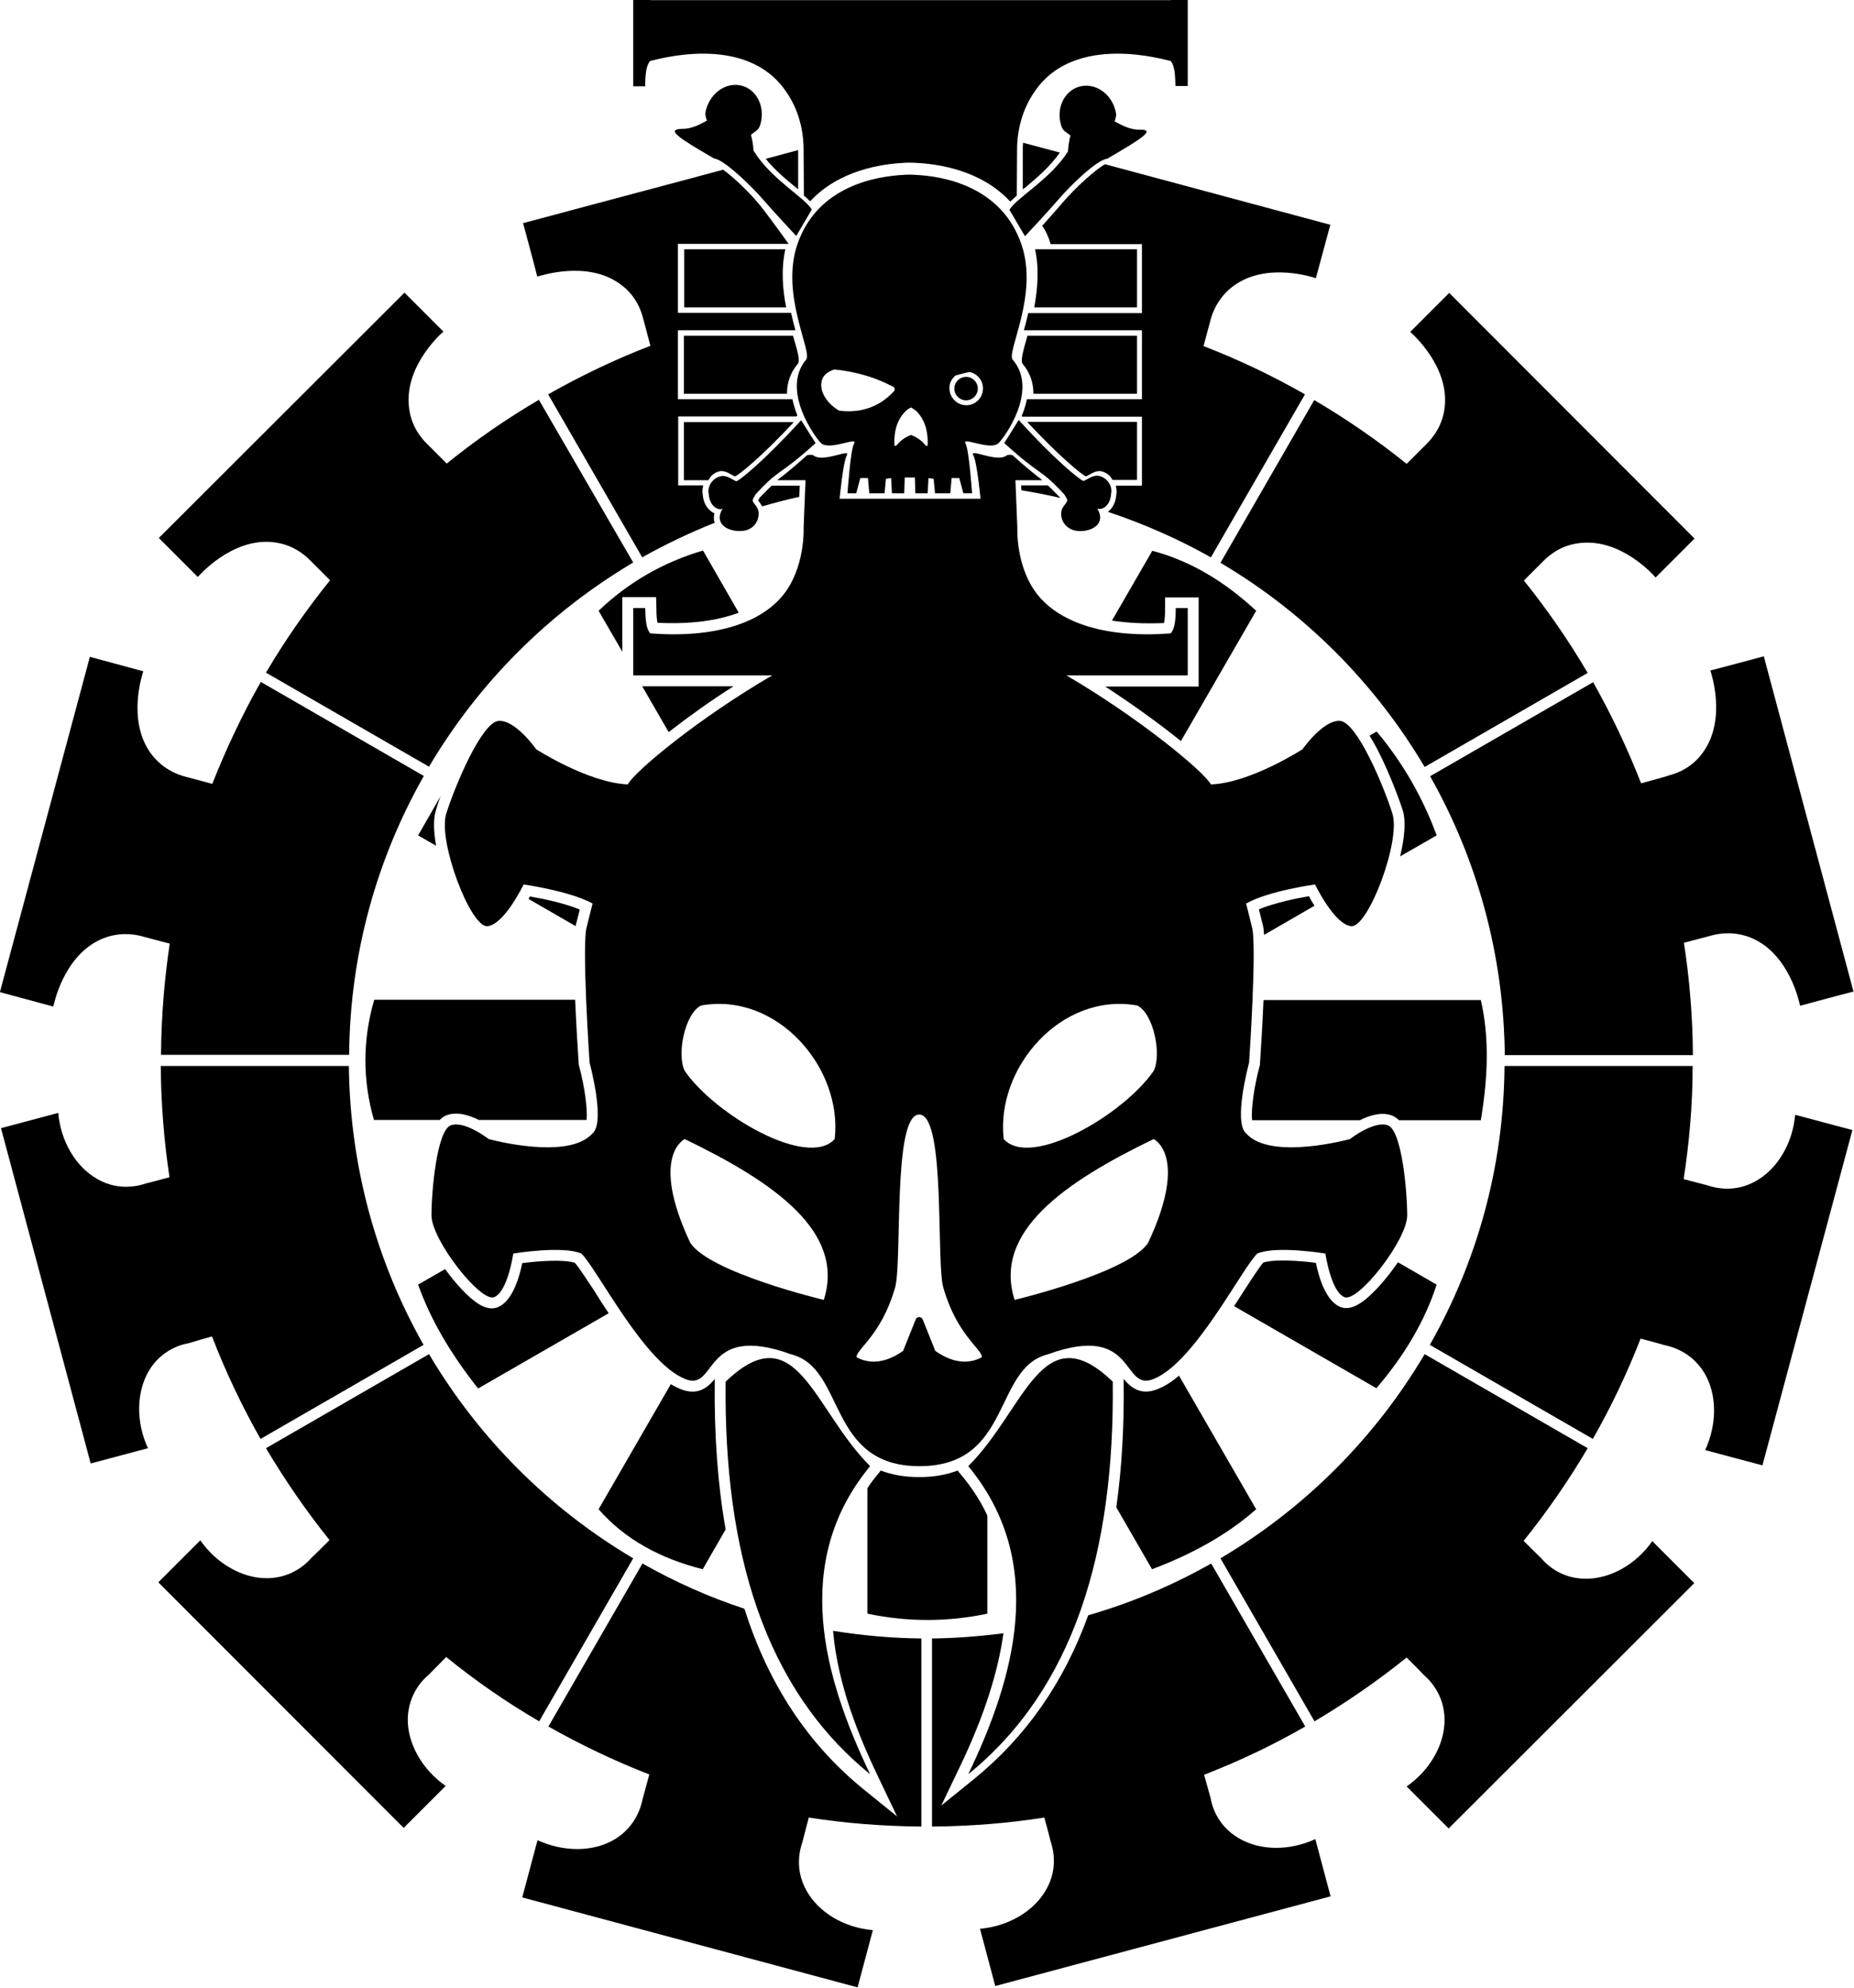
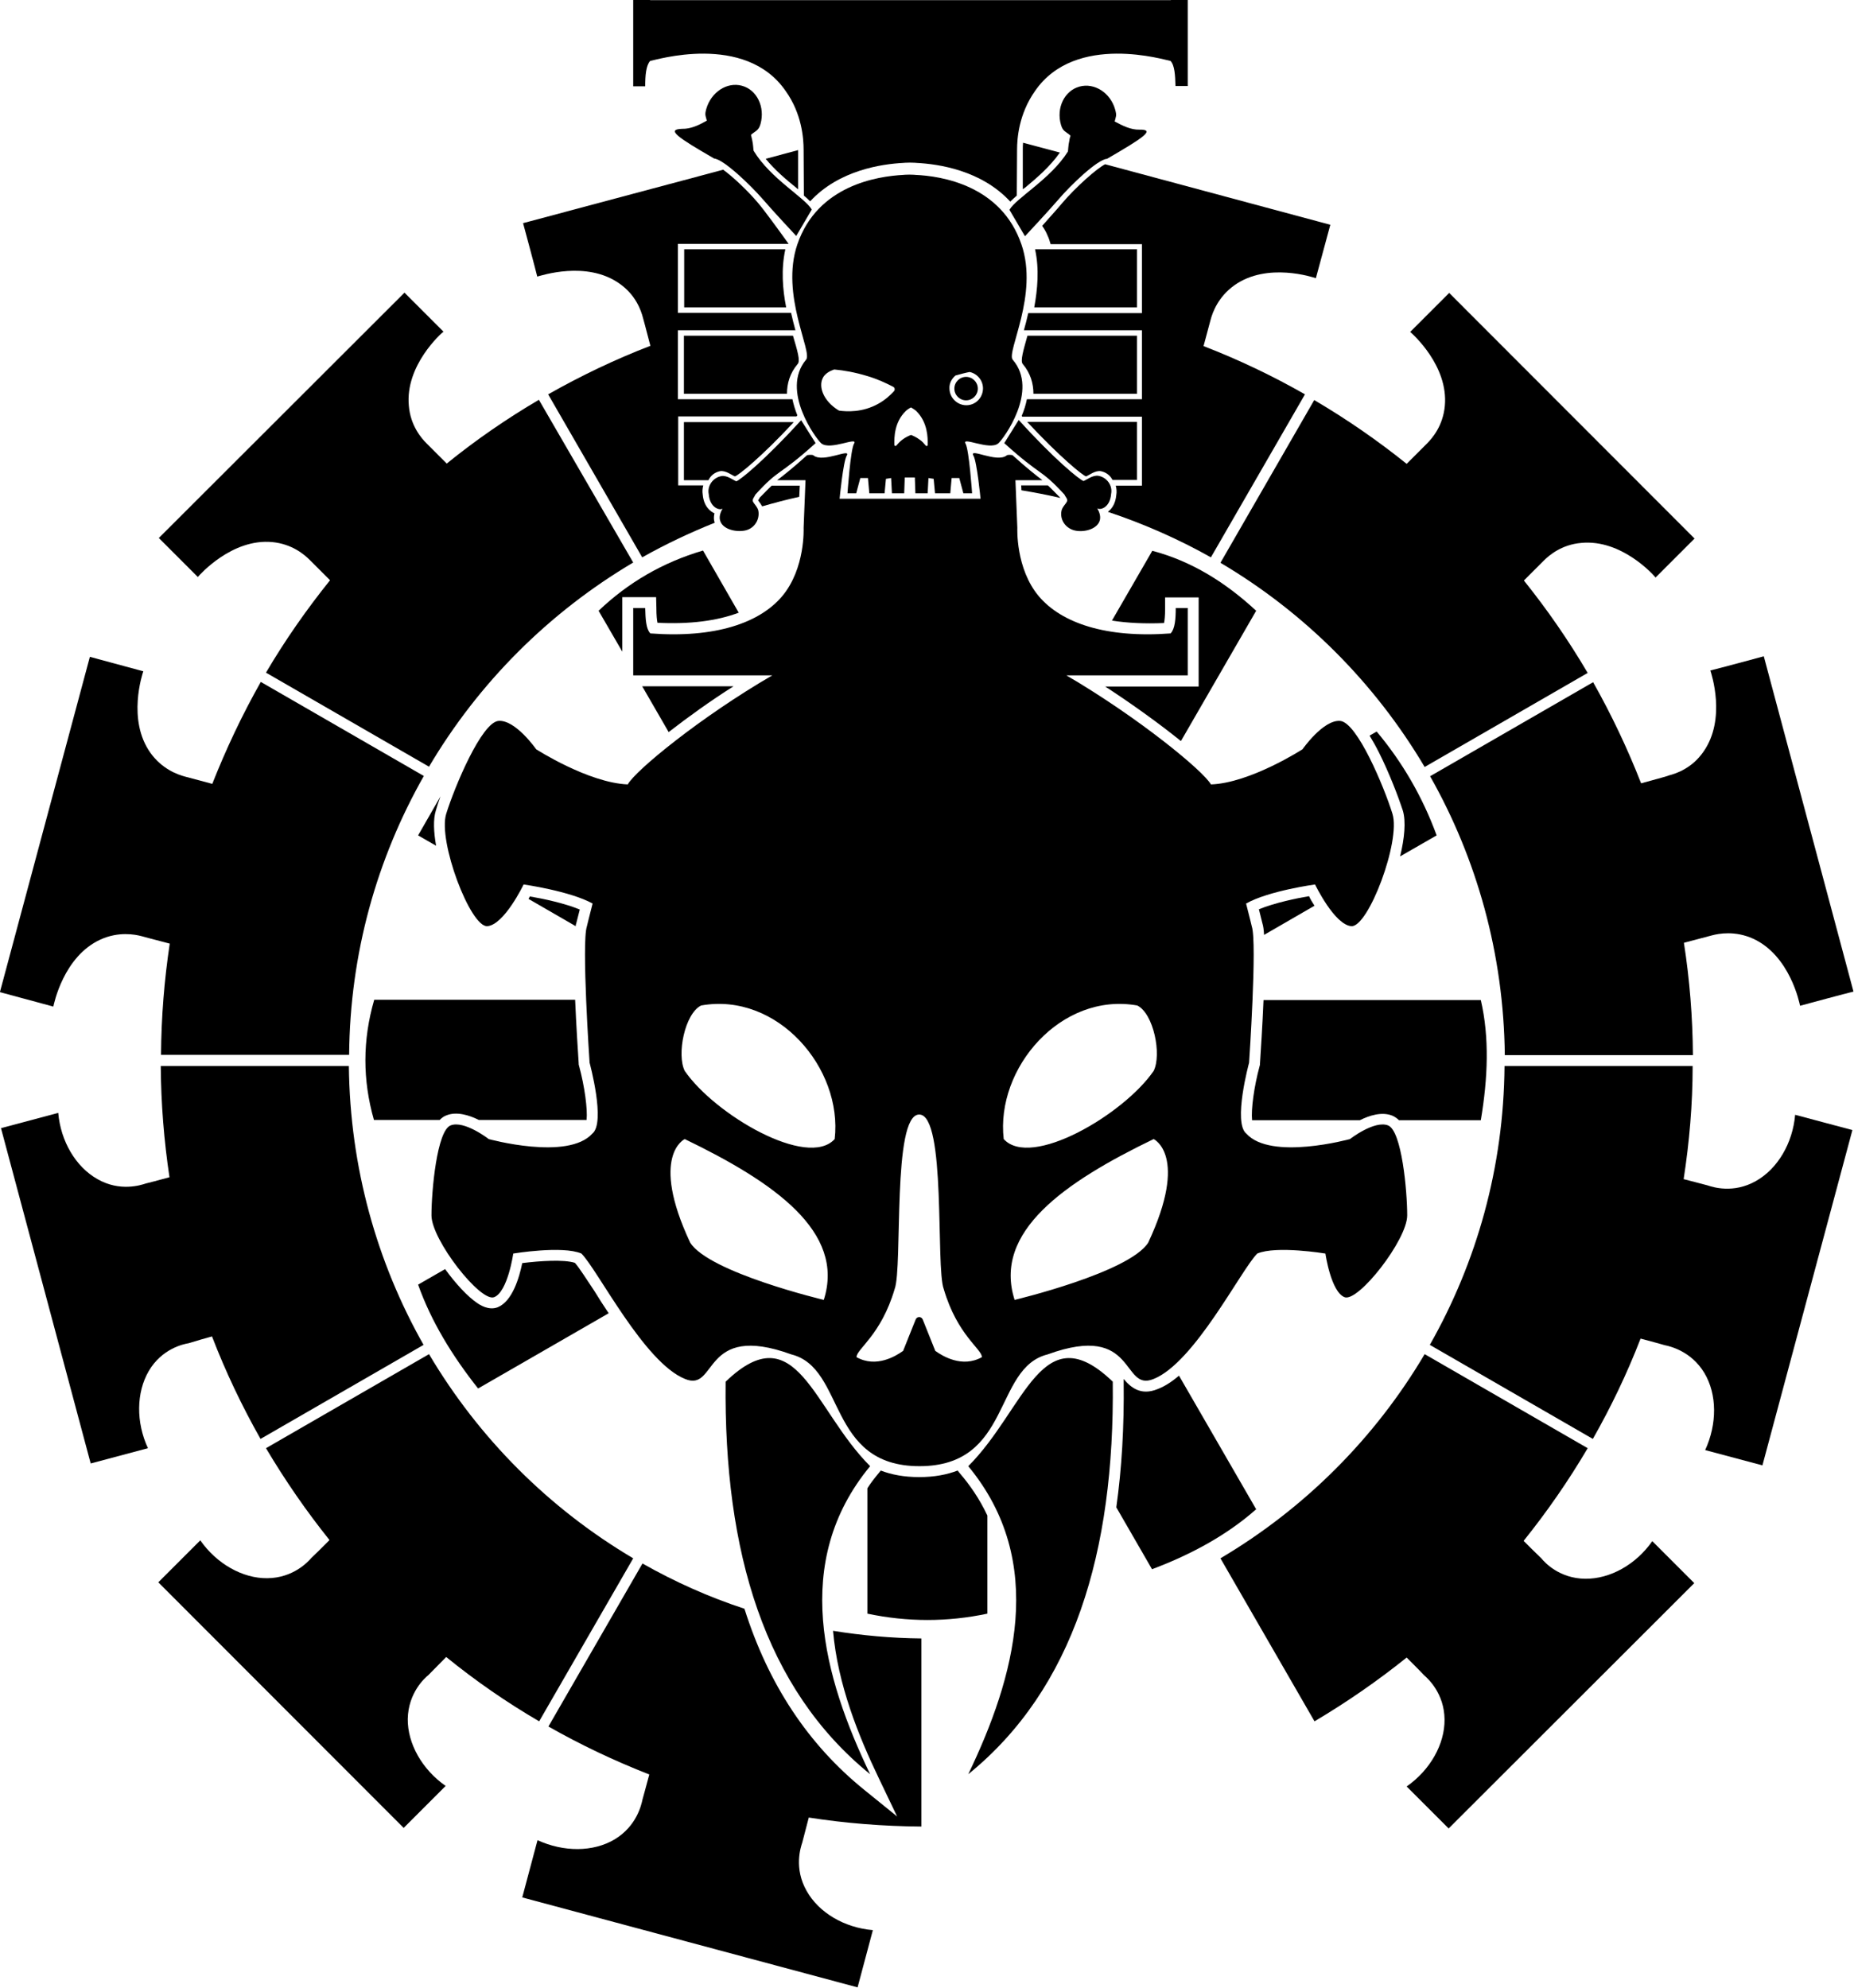
<svg xmlns="http://www.w3.org/2000/svg" version="1.1" x="0px" y="0px" viewBox="0 0 746.016 800" xml:space="preserve" id="svg100" width="746.016" height="800">
  <g transform="matrix(1.097,0,0,1.097,-180.277,-200.905)">
    </g>
  <g id="Layer_3_copy" transform="matrix(1.097,0,0,1.097,-180.277,-200.905)">
    </g>
  <g transform="matrix(1.097,0,0,1.097,-180.277,-200.905)">
    </g>
  <g id="Layer_2_copy" transform="matrix(1.097,0,0,1.097,-180.277,-200.905)">
    <g id="g97">
      <path d="m 526.5,739.1 c -2.9,-6.2 -6.5,-11.3 -10.1,-15.5 l -0.8,-1 c -3.9,1.5 -8.5,2.4 -14.1,2.4 -5.6,0 -10.2,-0.9 -14.1,-2.4 l -0.8,1 c -1.5,1.8 -2.9,3.6 -4.1,5.5 v 46 c 14.7,3.1 29.4,3.1 44,0 z" id="path5" />
      <path d="m 691.3,489.6 c -5.2,-14.2 -12.6,-26.9 -22,-38.1 l -2.6,1.5 c 1.1,1.8 2.3,3.9 3.5,6.3 3.7,7.4 7,16 8.7,21.2 1.2,4 0.6,10.2 -1,16.8 z" id="path7" />
      <path d="m 375.7,521.9 c 0.1,-0.4 0.6,-2.3 1.3,-5.1 -5.5,-2.3 -13.5,-4 -18.3,-4.8 -0.2,0.3 -0.3,0.6 -0.5,0.9 l 17.3,10 c 0,-0.4 0.1,-0.7 0.2,-1 z" id="path9" />
      <path d="m 627.4,521.9 c 0.3,0.9 0.5,2.4 0.6,4.2 l 18.5,-10.7 c -0.8,-1.2 -1.5,-2.4 -2,-3.5 -4.3,0.7 -12.5,2.4 -18.4,4.8 0.7,2.9 1.2,4.8 1.3,5.2 z" id="path11" />
      <path d="m 325.9,475.3 -8.2,14.3 6.6,3.8 c -0.9,-5.1 -1.1,-9.7 -0.1,-12.9 0.4,-1.5 1,-3.3 1.7,-5.2 z" id="path13" />
      <path d="m 625.1,736.8 -28.3,-49 c -2.6,2.2 -5.2,3.9 -7.8,4.9 -6.3,2.6 -10,-0.7 -12.5,-3.7 v 1 c 0.2,16.6 -0.7,31.9 -2.7,46.1 l 13.1,22.7 c 14.9,-5.6 27.8,-12.8 38.2,-22 z" id="path15" />
-       <path d="m 422.1,758.8 8.4,-14.6 c -2.9,-16.4 -4.2,-34.5 -4,-54.2 v -1 c -2.5,3.1 -6.2,6.3 -12.6,3.7 -1.2,-0.5 -2.4,-1.1 -3.5,-1.8 l -26.5,45.9 c 9.7,11.1 22.7,18.1 38.2,22 z" id="path17" />
      <path d="m 375.2,646.4 c -4.1,-1.3 -12.9,-0.7 -19.3,0.1 -1.1,5.3 -3.6,14 -9,16.2 -3.3,1.3 -6.6,-0.9 -7.6,-1.6 -3.4,-2.3 -7.8,-7 -11.7,-12.4 l -9.9,5.7 c 4.8,13.5 12.5,26.1 22,38.1 l 47.9,-27.6 c -1.9,-2.8 -3.6,-5.5 -5.2,-8.1 -2.9,-4.3 -5.5,-8.5 -7.2,-10.4 z" id="path19" />
-       <path d="m 691.3,654.4 -14.2,-8.2 c -4.3,6.3 -9.6,12.2 -13.5,14.8 -1.1,0.7 -4.3,2.9 -7.6,1.6 -5.4,-2.2 -7.9,-10.9 -9,-16.2 -6.3,-0.8 -15.1,-1.4 -19.3,-0.1 -1.6,1.9 -4.3,6.1 -7.1,10.4 -1.1,1.8 -2.4,3.7 -3.6,5.6 l 52.2,30.1 c 10.3,-12 17.8,-24.7 22.1,-38 z" id="path21" />
      <path d="m 707.5,550 h -79.7 c -0.4,9.5 -1,18.7 -1.3,23.3 v 0.4 l -0.1,0.4 c -2.1,7.7 -3.2,16 -2.8,20 h 39.5 c 3.6,-1.8 8.1,-3.2 11.9,-1.7 0.9,0.4 1.7,0.9 2.5,1.7 h 30 c 2.6,-15.5 3.2,-30.3 0,-44.1 z" id="path23" />
      <path d="m 301.5,594 h 24.1 c 0.8,-0.8 1.6,-1.4 2.5,-1.7 3.7,-1.5 8.3,-0.1 11.9,1.7 h 39.5 c 0.4,-3.9 -0.7,-12.3 -2.8,-20 l -0.1,-0.4 v -0.4 c -0.3,-4.6 -0.9,-13.8 -1.3,-23.3 h -73.7 c -4.3,14.8 -4.3,29.4 -0.1,44.1 z" id="path25" />
      <path d="m 483.5,834 c -17,-35.4 -29.1,-77.8 0,-113 -21,-21 -27,-56 -53,-31 -0.7,62.5 14.3,112.6 53,144 z" id="path27" />
      <path d="m 587.5,689 c 15,-6 32,-40 38,-46 7,-3 25,0 25,0 0,0 2,14 7,16 5,2 23,-21 23,-30 0,-9 -2,-31 -7,-33 -5,-2 -14,5 -14,5 0,0 -29,8 -38,-2 -5,-4 1,-26 1,-26 0,0 3,-44 1,-50 0,0 -0.8,-3.4 -2.1,-8.4 8.3,-4.7 25.3,-7 25.3,-7 0,0 7.1,14.8 13.3,15.3 6.2,0.5 18.2,-31.2 15.1,-41.2 -3.1,-10 -13,-33.6 -19.2,-34.1 -6.2,-0.5 -13.8,10.4 -13.8,10.4 0,0 -19.2,12.4 -33.6,12.9 -2.7,-4.9 -26.5,-24.5 -53,-40 H 600 v -24.7 h -4.4 c 0,4 -0.3,7.6 -1.8,9.2 v 0.1 c -23.8,1.8 -40.1,-3.8 -48.4,-13.6 -8.6,-10.2 -7.9,-25.1 -7.9,-25.1 l -0.7,-17.5 h 9.9 c -2.5,-1.9 -5.8,-4.5 -11,-9.2 0,0 -1.6,-0.3 -2.1,0.1 -3.6,2.9 -14,-3 -12.2,0.1 1.3,2.3 2.6,15.8 2.6,15.8 h -51.7 c 0,0 1.3,-13.5 2.6,-15.8 1.8,-3 -8.6,2.8 -12.2,-0.1 -0.4,-0.4 -2.3,-0.1 -2.3,-0.1 -5.2,4.7 -8.5,7.3 -11,9.2 h 10.4 l -0.7,17.5 c 0,0 0.7,14.9 -7.9,25.1 -8.3,9.8 -24.6,15.4 -48.4,13.6 v -0.1 c -1.5,-1.6 -1.7,-5.2 -1.8,-9.2 h -4.4 v 24.7 h 51 c -26.5,15.4 -50.3,35 -53,40 C 380.1,470.3 361,458 361,458 c 0,0 -7.6,-10.9 -13.8,-10.4 -6.2,0.5 -16.1,24.1 -19.2,34.1 -3.1,10 8.9,41.7 15.1,41.2 6.2,-0.5 13.3,-15.3 13.3,-15.3 0,0 17,2.4 25.3,7 -1.3,5 -2.1,8.4 -2.1,8.4 -2,6 1,50 1,50 0,0 6,22 1,26 -9,10 -38,2 -38,2 0,0 -9,-7 -14,-5 -5,2 -7,24 -7,33 0,9 18,32 23,30 5,-2 7,-16 7,-16 0,0 18,-3 25,0 6,6 23,40 38,46 12,5 6,-21 39,-9 20,5 13,41 47,41 34,0 27,-36 47,-41 32.9,-12 26.9,14 38.9,9 z m -121,-29 c 0,0 -42,-10 -49,-21 -15,-32 -2,-38 -2,-38 32.7,15.8 59,34 51,59 z m 4,-59 c -10,11 -44,-9 -55,-25 -3,-6 0,-21 6,-24 28,-5 52,23 49,49 z m 36.9,77.7 -4.6,-11.5 c -0.5,-1.2 -2.1,-1.2 -2.6,0 l -4.6,11.5 c -2.5,1.8 -9.8,6.4 -17.1,2.3 0,-3 9,-8 14,-25 3,-8 -1,-64 9,-64 10,0 6,56 9,64 5,17 14,22 14,25 -7.3,4.1 -14.6,-0.5 -17.1,-2.3 z M 581.5,552 c 6,3 9,18 6,24 -11,16 -45,36 -55,25 -3,-26 21,-54 49,-49 z m -45,108 c -8,-25 18.3,-43.2 51,-59 0,0 13,6 -2,38 -7,11 -49,21 -49,21 z" id="path29" />
      <path d="m 519.5,721 c 29.1,35.2 17,77.6 0,113 38.7,-31.4 53.7,-81.5 53,-144 -26,-25 -32,10 -53,31 z" id="path31" />
      <path d="m 264.2,382 c 7.3,0.7 11.8,4.6 13.8,6.6 0,0 2.6,2.6 7.4,7.4 -8.6,10.7 -16.5,22 -23.5,33.9 l 59.8,34.5 c 18.2,-30.8 44,-56.6 74.9,-74.9 L 362,329.8 c -11.9,7 -23.2,14.8 -33.8,23.4 l -7.4,-7.4 c -1.9,-1.9 -5.9,-6.5 -6.5,-13.8 -1.4,-14.8 11.9,-26.6 12.7,-27.2 -2.4,-2.4 -11.9,-11.9 -14.3,-14.3 l -90.1,90 c 2.4,2.4 11.9,11.9 14.3,14.3 0.7,-0.8 12.5,-14.2 27.3,-12.8 z" id="path33" />
      <path d="m 201.2,527.8 c 6.6,-3 12.6,-1.9 15.2,-1.2 0,0 3.6,1 10.2,2.7 -2,13.3 -3.1,26.9 -3.2,40.8 h 69 c 0.3,-37.2 10.2,-72 27.4,-102.3 L 260,433.3 c -6.8,12 -12.7,24.5 -17.8,37.4 L 232.1,468 c -2.6,-0.7 -8.3,-2.7 -12.6,-8.7 -8.6,-12.1 -2.9,-29 -2.6,-29.9 -3.3,-0.9 -16.3,-4.4 -19.6,-5.3 l -33,123 c 3.3,0.9 16.3,4.4 19.6,5.3 0.2,-0.9 3.7,-18.4 17.3,-24.6 z" id="path35" />
      <path d="m 766.3,470.5 c -5,-12.8 -10.9,-25.2 -17.6,-37.1 l -59.8,34.5 c 17.1,30.2 27,65.1 27.4,102.3 h 69 c -0.1,-14 -1.2,-27.7 -3.3,-41.2 l 10.2,-2.7 c 2.6,-0.7 8.6,-1.8 15.2,1.2 13.5,6.2 17,23.6 17.2,24.6 3.3,-0.9 16.3,-4.4 19.6,-5.2 l -32.9,-123 c -3.3,0.9 -16.3,4.4 -19.6,5.2 0.3,1 6,17.8 -2.6,29.9 -4.2,6 -9.9,7.9 -12.6,8.6 0,0.1 -3.6,1.1 -10.2,2.9 z" id="path37" />
      <path d="m 687.7,345.9 c 0,0 -2.6,2.6 -7.4,7.4 -10.7,-8.6 -22,-16.4 -33.9,-23.4 L 612,389.6 c 30.8,18.2 56.6,44 74.9,74.9 L 746.7,430 c -7,-11.9 -14.8,-23.2 -23.4,-33.9 l 7.3,-7.3 c 1.9,-1.9 6.5,-5.9 13.8,-6.5 14.8,-1.4 26.6,11.9 27.2,12.7 2.4,-2.4 11.9,-11.9 14.3,-14.3 l -90,-90.1 c -2.4,2.4 -11.9,11.9 -14.3,14.3 0.8,0.7 14.1,12.4 12.7,27.2 -0.7,7.3 -4.6,11.8 -6.6,13.8 z" id="path39" />
      <path d="m 745.8,762.3 c -9.5,-0.1 -14.9,-6 -16.1,-7.5 -2.2,-2.1 -4.4,-4.3 -6.5,-6.4 8.6,-10.7 16.5,-22.1 23.5,-34 l -59.8,-34.5 c -18.2,30.8 -44,56.6 -74.9,74.9 l 34.5,59.8 c 11.8,-7 23.1,-14.8 33.8,-23.4 3.3,3.3 5.5,5.5 6.4,6.5 1.5,1.3 7.4,6.7 7.5,16.2 0.1,9.1 -5.3,18.6 -13.9,24.6 l 15.4,15.4 90.1,-90 -15.4,-15.4 c -6,8.6 -15.5,13.9 -24.6,13.8 z" id="path41" />
      <path d="m 808.4,616.4 c -8.3,4.7 -15.9,2.2 -17.7,1.6 -2.9,-0.8 -5.8,-1.5 -8.8,-2.3 2.1,-13.6 3.3,-27.4 3.3,-41.5 h -69 c -0.3,37.2 -10.2,72 -27.4,102.3 l 59.8,34.5 c 6.7,-11.8 12.6,-24.1 17.5,-36.8 4.5,1.2 7.5,2 8.8,2.4 1.9,0.4 9.7,2.1 14.6,10.2 4.7,7.9 4.7,18.7 0.3,28.3 l 21,5.6 33,-123 -21,-5.6 c -0.9,10.4 -6.4,19.8 -14.4,24.3 z" id="path43" />
      <path d="m 321.5,797.6 c 2.2,-2.2 4.3,-4.4 6.5,-6.6 10.7,8.7 22.1,16.6 34.1,23.6 l 34.5,-59.8 c -30.8,-18.2 -56.6,-44 -74.9,-74.9 l -59.8,34.5 c 7,11.8 14.8,23.1 23.3,33.7 -3.4,3.4 -5.6,5.6 -6.6,6.5 -1.3,1.5 -6.7,7.4 -16.2,7.5 -9.1,0.1 -18.6,-5.3 -24.6,-13.9 l -15.4,15.4 90,90.1 15.4,-15.4 c -8.6,-6 -14,-15.5 -13.9,-24.6 0.2,-9.5 6.1,-14.9 7.6,-16.1 z" id="path45" />
      <path d="m 242.1,673.4 c 5,13 11,25.6 17.8,37.6 l 59.8,-34.5 c -17.1,-30.2 -27,-65.1 -27.4,-102.3 h -69 c 0.1,13.8 1.2,27.5 3.2,40.8 -4.4,1.2 -7.4,2 -8.7,2.3 -1.8,0.6 -9.5,3.1 -17.7,-1.6 -8,-4.5 -13.5,-13.9 -14.4,-24.3 l -21,5.6 32.9,123 21,-5.6 c -4.4,-9.5 -4.3,-20.4 0.3,-28.3 4.8,-8.2 12.7,-9.9 14.6,-10.2 2.9,-0.9 5.7,-1.7 8.6,-2.5 z" id="path47" />
      <path d="m 486.7,835.5 6.7,14 -12.1,-9.8 C 460.8,823.1 446.2,801.1 437.4,773.3 424.3,769 411.8,763.4 400,756.7 l -34.5,59.8 c 11.8,6.7 24.2,12.6 37,17.6 -1.3,4.7 -2.1,7.9 -2.5,9.2 -0.4,1.9 -2.1,9.7 -10.2,14.6 -7.9,4.7 -18.7,4.7 -28.3,0.3 l -5.6,21 123,33 5.6,-21 c -10.5,-0.9 -19.8,-6.4 -24.3,-14.4 -4.7,-8.3 -2.2,-15.9 -1.6,-17.7 0.8,-3.1 1.6,-6.1 2.4,-9.2 13.5,2.1 27.3,3.2 41.3,3.3 v -69 c -11,-0.1 -21.8,-1.1 -32.4,-2.8 1.7,19.7 9.4,38.7 16.8,54.1 z" id="path49" />
-       <path d="m 618.6,857.4 c -8.2,-4.8 -9.9,-12.7 -10.2,-14.6 -0.8,-2.9 -1.6,-5.8 -2.4,-8.6 12.9,-5 25.3,-10.9 37.1,-17.7 l -34.5,-59.8 c -14.1,8 -29.2,14.4 -45.1,19 -9,24.8 -22.9,44.6 -41.8,60 l -12.1,9.8 6.7,-14 c 9.3,-19.3 14.2,-35.5 16.1,-49.2 -8.6,1.1 -17.3,1.8 -26.2,1.9 v 69 c 14,-0.1 27.8,-1.2 41.2,-3.3 1.2,4.4 2,7.4 2.3,8.7 0.6,1.8 3.1,9.5 -1.6,17.7 -4.5,8 -13.9,13.5 -24.3,14.4 l 5.6,21 123,-32.9 -5.6,-21 c -9.5,4.4 -20.4,4.3 -28.2,-0.4 z" id="path51" />
      <path d="m 548.7,361.2 h -9.8 l 0.1,1.8 c 4.8,0.8 9.6,1.7 14.2,2.8 0,0 0,-0.1 0,-0.1 -1.8,-1.8 -3.2,-3.3 -4.5,-4.5 z" id="path53" />
      <path d="m 553.1,239.1 -13.5,-3.6 c -0.1,0.9 -0.1,1.8 -0.1,2.6 v 14.5 c 0.2,-0.2 0.4,-0.4 0.7,-0.5 4.2,-3.5 9.3,-7.8 12.9,-13 z" id="path55" />
      <path d="m 553.9,257.7 c -1.4,1.7 -4.3,4.9 -7.3,8.3 0.8,1.1 1.5,2.3 2,3.6 0.5,1 0.8,2.1 1.1,3.1 h 33.5 V 298 h -41.7 c -0.5,2.3 -1.1,4.5 -1.6,6.3 h 43.3 v 25.3 H 541 c -0.4,2 -1,4 -1.9,6.1 l 0.2,0.3 h 43.9 v 25.3 h -9.6 c 0.3,1.1 0.4,2.3 0.2,3.4 -0.3,3.5 -1.9,5.3 -3.1,6.2 13.2,4.4 25.9,10 37.8,16.7 L 643,327.8 C 631.1,321 618.7,315.1 605.8,310.1 l 2.6,-9.7 c 0.7,-2.6 2.7,-8.3 8.7,-12.6 12.1,-8.6 29,-2.9 29.9,-2.6 0.9,-3.3 4.4,-16.3 5.3,-19.6 l -82.6,-22.2 c -3,1.5 -10.7,8.3 -15.8,14.3 z" id="path57" />
      <path d="m 442.6,366.4 c -0.1,0.1 -0.1,0.2 -0.2,0.3 0.1,0.1 0.2,0.3 0.3,0.4 0.4,0.5 0.8,1.1 1.2,1.8 4.5,-1.3 9,-2.5 13.6,-3.5 l 0.2,-4.1 h -10.3 c -1.3,1.2 -2.7,2.7 -4.5,4.5 0,0.2 -0.1,0.4 -0.3,0.6 z" id="path59" />
      <path d="m 456.5,252.1 c 0.2,0.2 0.4,0.3 0.6,0.5 v -14.4 l -11.9,3.2 c 3.3,4.1 7.6,7.7 11.3,10.7 z" id="path61" />
      <path d="m 391.6,287.2 c 6,4.2 7.9,9.9 8.6,12.6 0,0 1,3.6 2.7,10.2 -13,5 -25.5,11 -37.5,17.8 l 34.5,59.8 c 8.5,-4.8 17.4,-9 26.6,-12.7 -0.1,-0.2 -0.1,-0.4 -0.2,-0.7 -0.2,-0.9 -0.1,-1.8 0.1,-2.8 0,0 -0.1,0 -0.1,0 -1.1,-0.5 -3.8,-2.2 -4.2,-6.8 -0.2,-1.2 -0.1,-2.3 0.2,-3.4 h -9.2 v -25.3 h 43.4 l 0.3,-0.4 c -0.8,-2 -1.4,-4 -1.8,-5.9 h -42 v -25.3 h 43.1 c -0.5,-1.9 -1.1,-4.1 -1.6,-6.4 H 413 v -25.3 h 40.6 c -3.3,-4.6 -8.8,-12.2 -11.2,-15 -3.8,-4.5 -9.1,-9.5 -12.8,-12.2 L 356.2,265 c 0.9,3.3 4.4,16.3 5.2,19.6 1.3,-0.3 18.1,-6 30.2,2.6 z" id="path63" />
      <path d="m 415.3,274.6 v 21.3 h 37.4 c -1.3,-6.6 -1.9,-14 -0.3,-21.3 z" id="path65" />
      <path d="m 455.2,306.3 h -40 v 21.3 H 453 c 0,-3.8 1.1,-7.6 3.9,-10.9 1.1,-1.1 -0.1,-5 -1.7,-10.4 z" id="path67" />
      <path d="M 581.4,295.9 V 274.6 H 544 c 1.6,7.3 0.9,14.7 -0.3,21.3 z" id="path69" />
      <path d="m 581.4,327.6 v -21.3 h -40.2 c -1.5,5.4 -2.7,9.3 -1.7,10.4 2.8,3.3 3.9,7.1 3.9,10.9 z" id="path71" />
      <path d="m 465.6,345.8 c 3.3,2.7 13.7,-2.7 12,0.1 -1.3,2.1 -2.4,18.2 -2.4,18.2 h 3.2 l 1.5,-5.6 h 2.8 l 0.5,5.6 h 5.6 l 0.5,-5.3 1.9,-0.3 0.3,5.6 h 4.5 l 0.2,-5.8 h 3.7 l 0.2,5.8 h 4.5 l 0.3,-5.6 1.9,0.3 0.5,5.3 h 5.6 l 0.5,-5.6 h 2.8 l 1.5,5.6 h 3.2 c 0,0 -1.1,-16 -2.4,-18.2 -1.6,-2.8 8.8,2.6 12,-0.1 1.8,-1.5 15.1,-19.4 5.3,-30.7 -2.4,-2.8 9.6,-23.8 3.2,-42.3 -7.4,-21.7 -29.4,-25.1 -38.9,-25.5 0,0 -0.8,-0.1 -2.2,-0.1 0,0 0,0 0,0 v 0 c -1.4,0 -2.2,0.1 -2.2,0.1 -9.5,0.5 -31.5,3.8 -38.9,25.5 -6.3,18.5 5.7,39.5 3.2,42.3 -9.5,11.3 3.8,29.2 5.6,30.7 z m 49.2,-24.9 c 1.8,-0.5 3.6,-1 5.2,-1.3 2.8,0.6 4.9,3.1 4.9,6 0,3.4 -2.7,6.2 -6.1,6.2 -3.4,0 -6.2,-2.8 -6.2,-6.2 -0.1,-1.8 0.8,-3.5 2.2,-4.7 z M 496.5,334 c 0.5,-0.5 1.2,-1 2,-1.4 0.8,0.5 1.5,0.9 2,1.4 4.1,4.1 4.2,9.7 4.1,12.4 0,0.4 -0.5,0.5 -0.7,0.2 -0.6,-0.7 -1.3,-1.6 -2.4,-2.3 -1.1,-0.8 -2.2,-1.3 -3,-1.6 -0.8,0.3 -1.9,0.8 -3,1.6 -1.1,0.8 -1.8,1.6 -2.4,2.3 -0.2,0.3 -0.7,0.1 -0.7,-0.2 -0.1,-2.8 0,-8.4 4.1,-12.4 z m -30.4,-12.1 c 0.2,-0.5 1.1,-2.1 3.9,-3.1 0.2,-0.1 0.3,-0.1 0.5,-0.1 3.3,0.3 7.4,1 12,2.4 3.7,1.1 6.9,2.6 9.4,3.9 0.7,0.3 0.8,1.2 0.3,1.7 -1.3,1.4 -3.1,3.1 -5.6,4.5 -6,3.4 -11.9,2.9 -14.3,2.6 -0.2,0 -0.3,-0.1 -0.5,-0.2 -5.3,-3.3 -7.3,-8.4 -5.7,-11.7 z" id="path73" />
      <path d="m 426.3,241.3 c 3.5,0.3 13.4,9.8 17.9,15 3.6,4.2 12.2,13.4 12.2,13.4 l 5.7,-9.7 c -2.6,-4.4 -15.1,-11.3 -21.3,-21.5 -0.2,-0.4 -0.1,-2.1 -0.6,-4.2 -0.1,-0.3 -0.2,-0.9 -0.4,-1.7 1.7,-1.5 2.8,-1.5 3.5,-4 1.7,-6.2 -1.3,-12.5 -6.8,-14 -5.5,-1.5 -11.3,2.3 -13.1,8.5 -0.6,2.2 -0.3,2.3 0.2,4.3 -2.8,1.6 -5.9,3.1 -9.1,3 -6,0.2 -1.5,3.2 11.8,10.9 z" id="path75" />
      <path d="m 532.7,345.7 c 13.7,12.4 13.1,9.1 22.1,18.9 0.3,0.8 1.3,1.6 0.9,2.5 -0.4,0.9 -1.7,2 -2,3.4 -0.7,3.4 1.6,6.6 5.1,7.3 3.5,0.7 8.3,-0.7 9,-4 0.3,-1.5 -0.3,-3 -1,-4.2 1.1,0.8 4.7,-0.2 5.1,-5.3 0.6,-3 -1.5,-6 -4.6,-6.6 -2.1,-0.4 -4.4,1.5 -5.5,1.9 -1.3,-0.3 -10.7,-7.9 -23.8,-22.4 z" id="path77" />
      <path d="m 534.6,260.1 5.7,9.7 c 0,0 8.6,-9.2 12.2,-13.4 4.5,-5.3 14.4,-14.8 17.9,-15 13.3,-7.7 17.9,-10.8 11.9,-10.7 -3.2,0.1 -6.3,-1.5 -9.1,-3 0.5,-2 0.8,-2.1 0.2,-4.3 -1.7,-6.2 -7.6,-10 -13.1,-8.5 -5.5,1.5 -8.6,7.8 -6.8,14 0.7,2.5 1.7,2.4 3.5,4 -0.2,0.7 -0.4,1.3 -0.4,1.7 -0.5,2.1 -0.4,3.8 -0.6,4.2 -6.3,10 -18.8,16.9 -21.4,21.3 z" id="path79" />
      <path d="m 428.4,373.8 c 0.7,3.4 5.5,4.6 9,4 3.5,-0.6 5.7,-3.9 5.1,-7.3 -0.3,-1.4 -1.6,-2.5 -2,-3.4 -0.3,-0.9 0.6,-1.7 0.9,-2.5 9,-9.9 8.4,-6.5 22.1,-18.9 l -5.3,-8.4 c -13.2,14.5 -22.5,22.1 -23.8,22.4 -1.1,-0.4 -3.4,-2.3 -5.5,-1.9 -3.1,0.6 -5.2,3.6 -4.6,6.6 0.4,5.1 4.1,6.1 5.1,5.3 -0.7,1.2 -1.3,2.7 -1,4.1 z" id="path81" />
      <path d="m 402.8,205.5 c 1.6,-0.2 34.8,-10.6 49.7,11 6,8.4 6.6,17.5 6.6,21.6 l 0.1,16.8 c 0.9,0.7 1.6,1.4 2.3,2.1 10.6,-11.5 26.4,-13.7 34.2,-14.1 0,0 0.9,-0.1 2.4,-0.1 0,0 0,0 0,0 0,0 0,0 0,0 1.5,0 2.4,0.1 2.4,0.1 7.9,0.4 23.7,2.6 34.4,14.2 0.7,-0.7 1.5,-1.4 2.4,-2.2 l 0.1,-16.8 c 0,-4.1 0.6,-13.1 6.6,-21.6 14.9,-21.6 48.1,-11.2 49.7,-11 1.5,1.6 1.7,5.2 1.8,9.2 h 4.5 v -31.6 h -6.2 v 0.1 h -95.5 v 0 0 h -95.5 v -0.1 h -6.2 v 31.7 h 4.4 c 0,-4 0.3,-7.6 1.8,-9.3 z" id="path83" />
      <path d="m 428.4,356 c 2.1,-0.4 4.4,1.5 5.5,1.9 1.2,-0.3 9.6,-7 21.5,-19.8 0,-0.1 0,-0.1 -0.1,-0.1 h -40.1 v 21.3 h 9 c 0.8,-1.7 2.3,-2.9 4.2,-3.3 z" id="path85" />
      <path d="m 562.7,357.9 c 1.1,-0.4 3.4,-2.3 5.5,-1.9 1.9,0.4 3.4,1.6 4.2,3.2 h 9 v -21.3 h -40.3 c 12,12.9 20.4,19.7 21.6,20 z" id="path87" />
      <path d="m 383.9,407.2 8.7,15 v -20 H 405 l 0.1,3.9 c 0,2.9 0.2,4.5 0.4,5.5 11.8,0.6 21.9,-0.7 29.8,-3.7 l -13.1,-22.8 c -14.9,4.4 -27.5,11.8 -38.3,22.1 z" id="path89" />
      <path d="m 399.9,434.9 9.7,16.8 c 7.1,-5.5 15.4,-11.5 23.8,-16.8 z" id="path91" />
      <circle cx="518.7" cy="325.7" r="4.3" id="circle93" />
      <path d="m 569.6,434.9 c 10,6.5 20.1,13.8 27.9,20.1 l 27.6,-47.8 C 613.9,396.8 601.4,389 587,385.2 l -14.8,25.6 c 5.7,0.9 12.1,1.2 19.1,0.9 0.2,-0.9 0.4,-2.6 0.4,-5.4 v -4 H 604 V 435 h -34.4 z" id="path95" />
    </g>
  </g>
</svg>